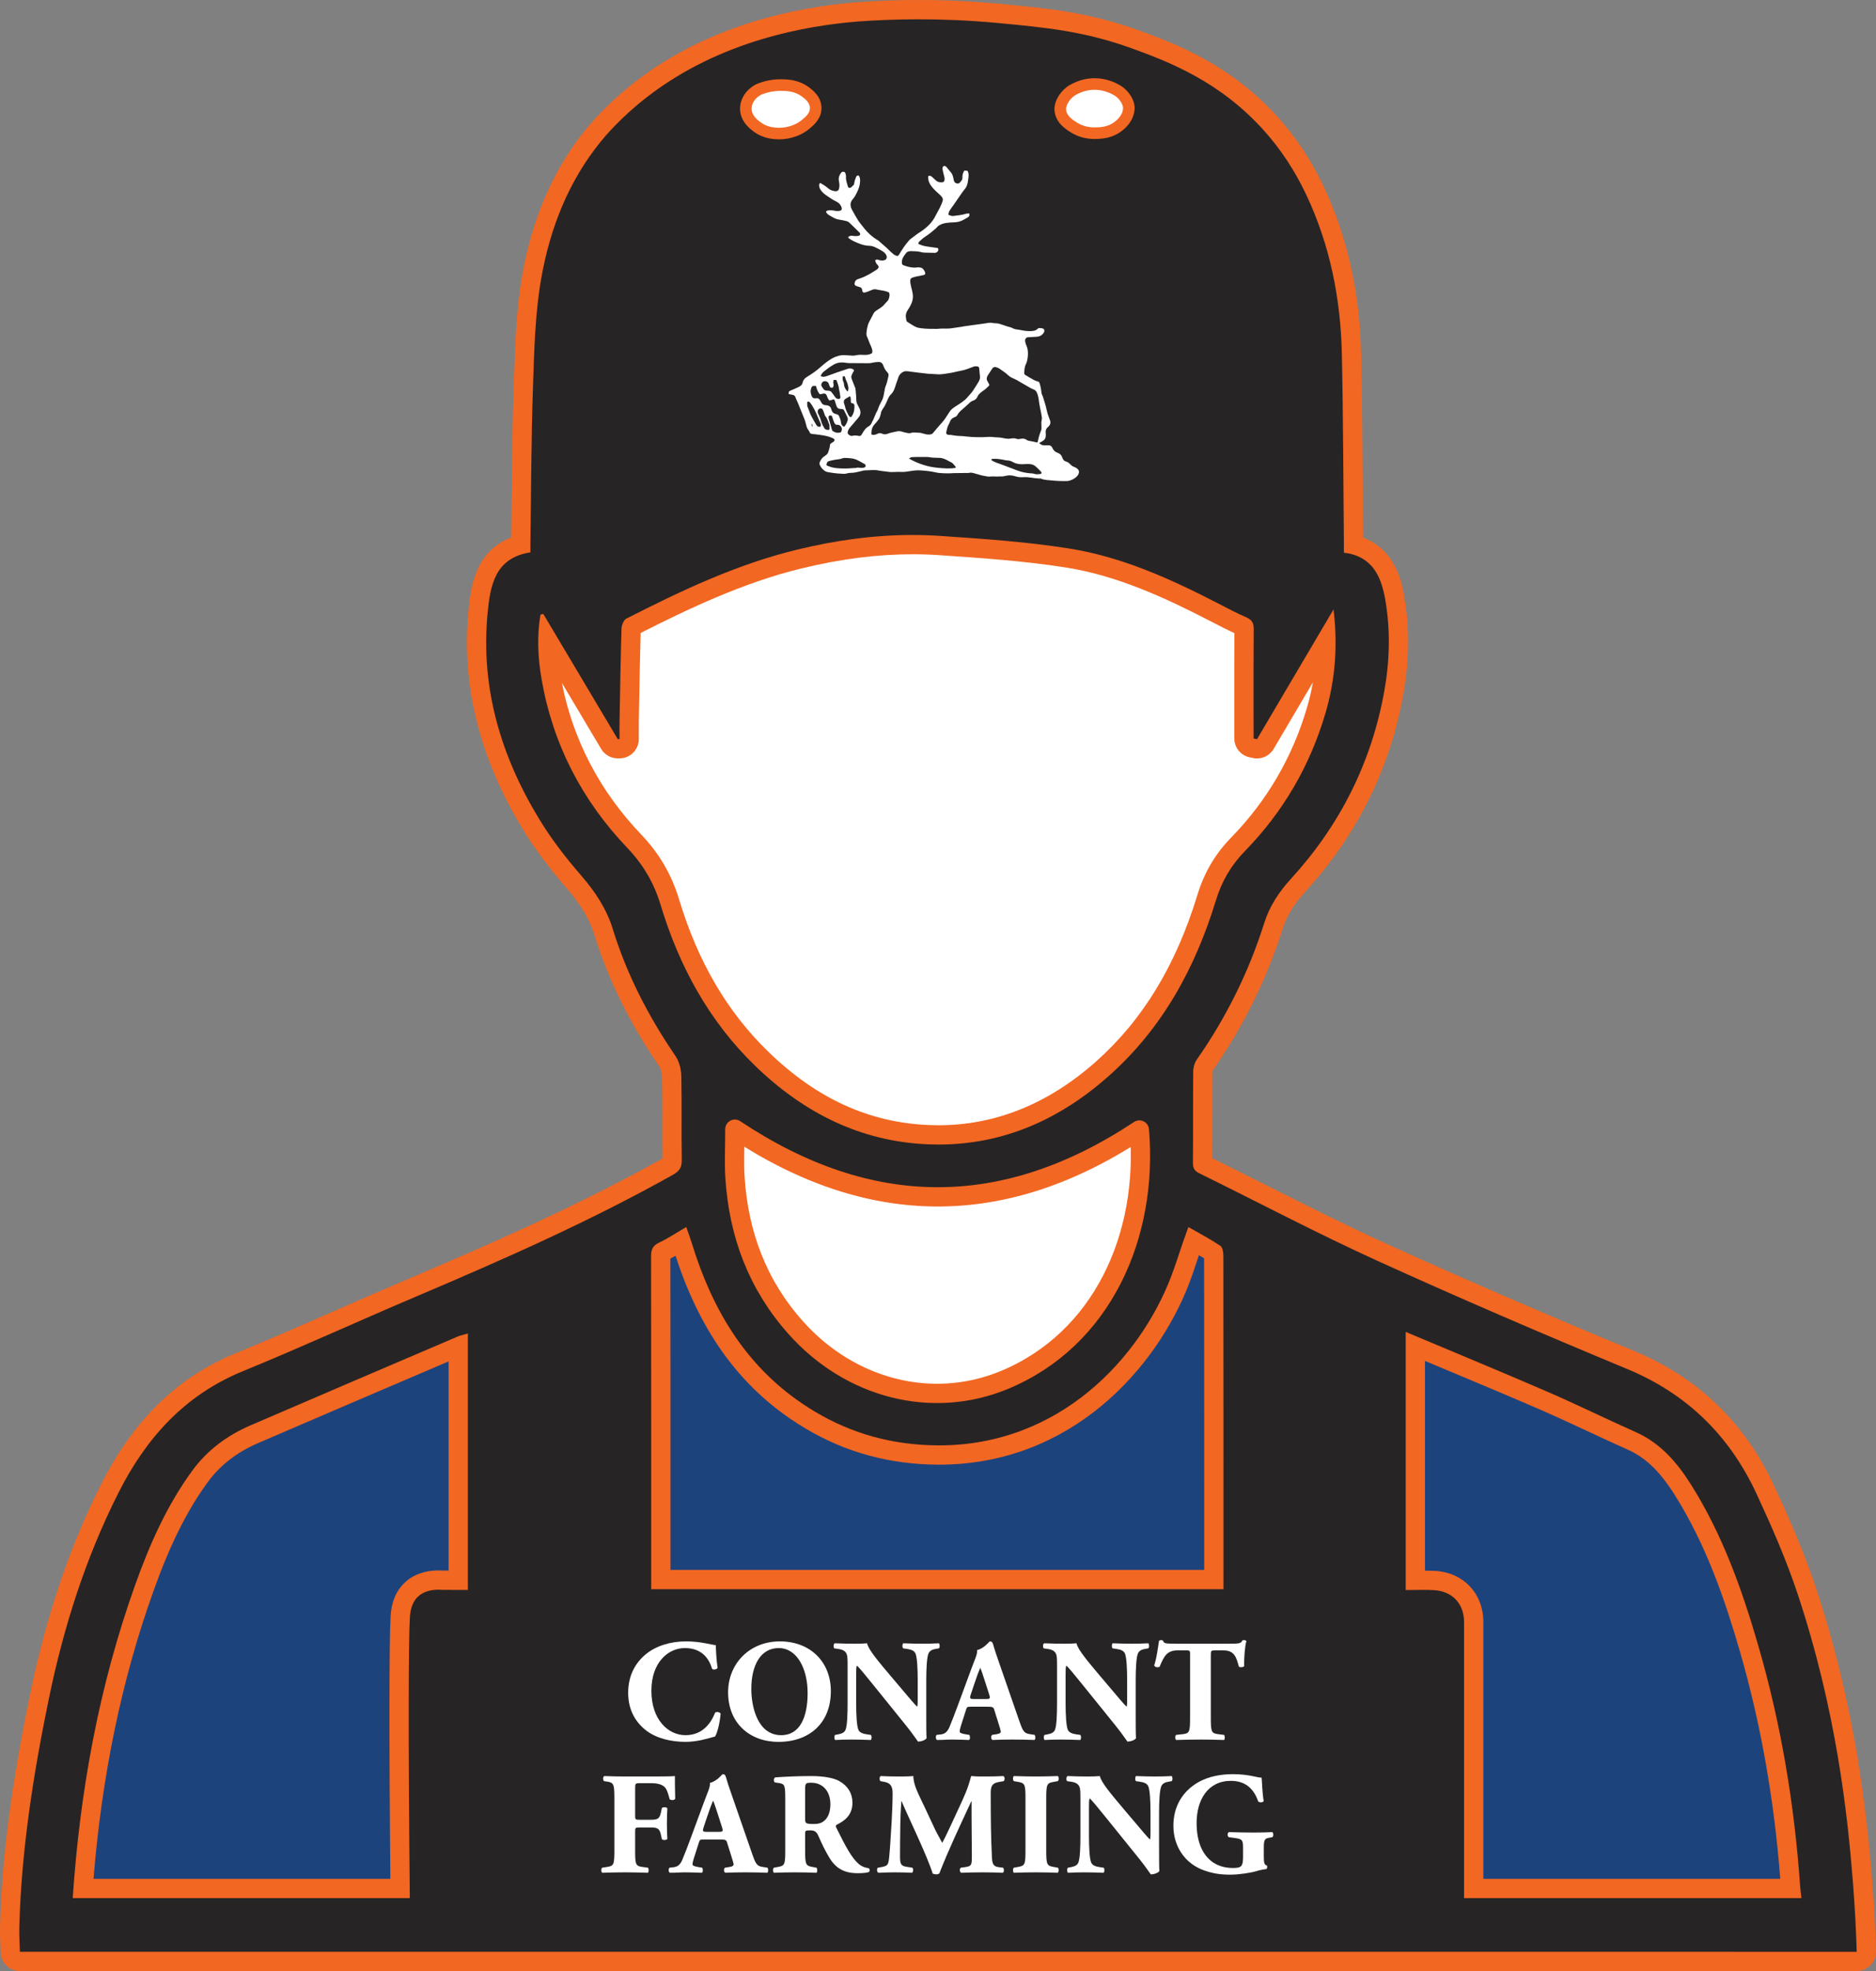
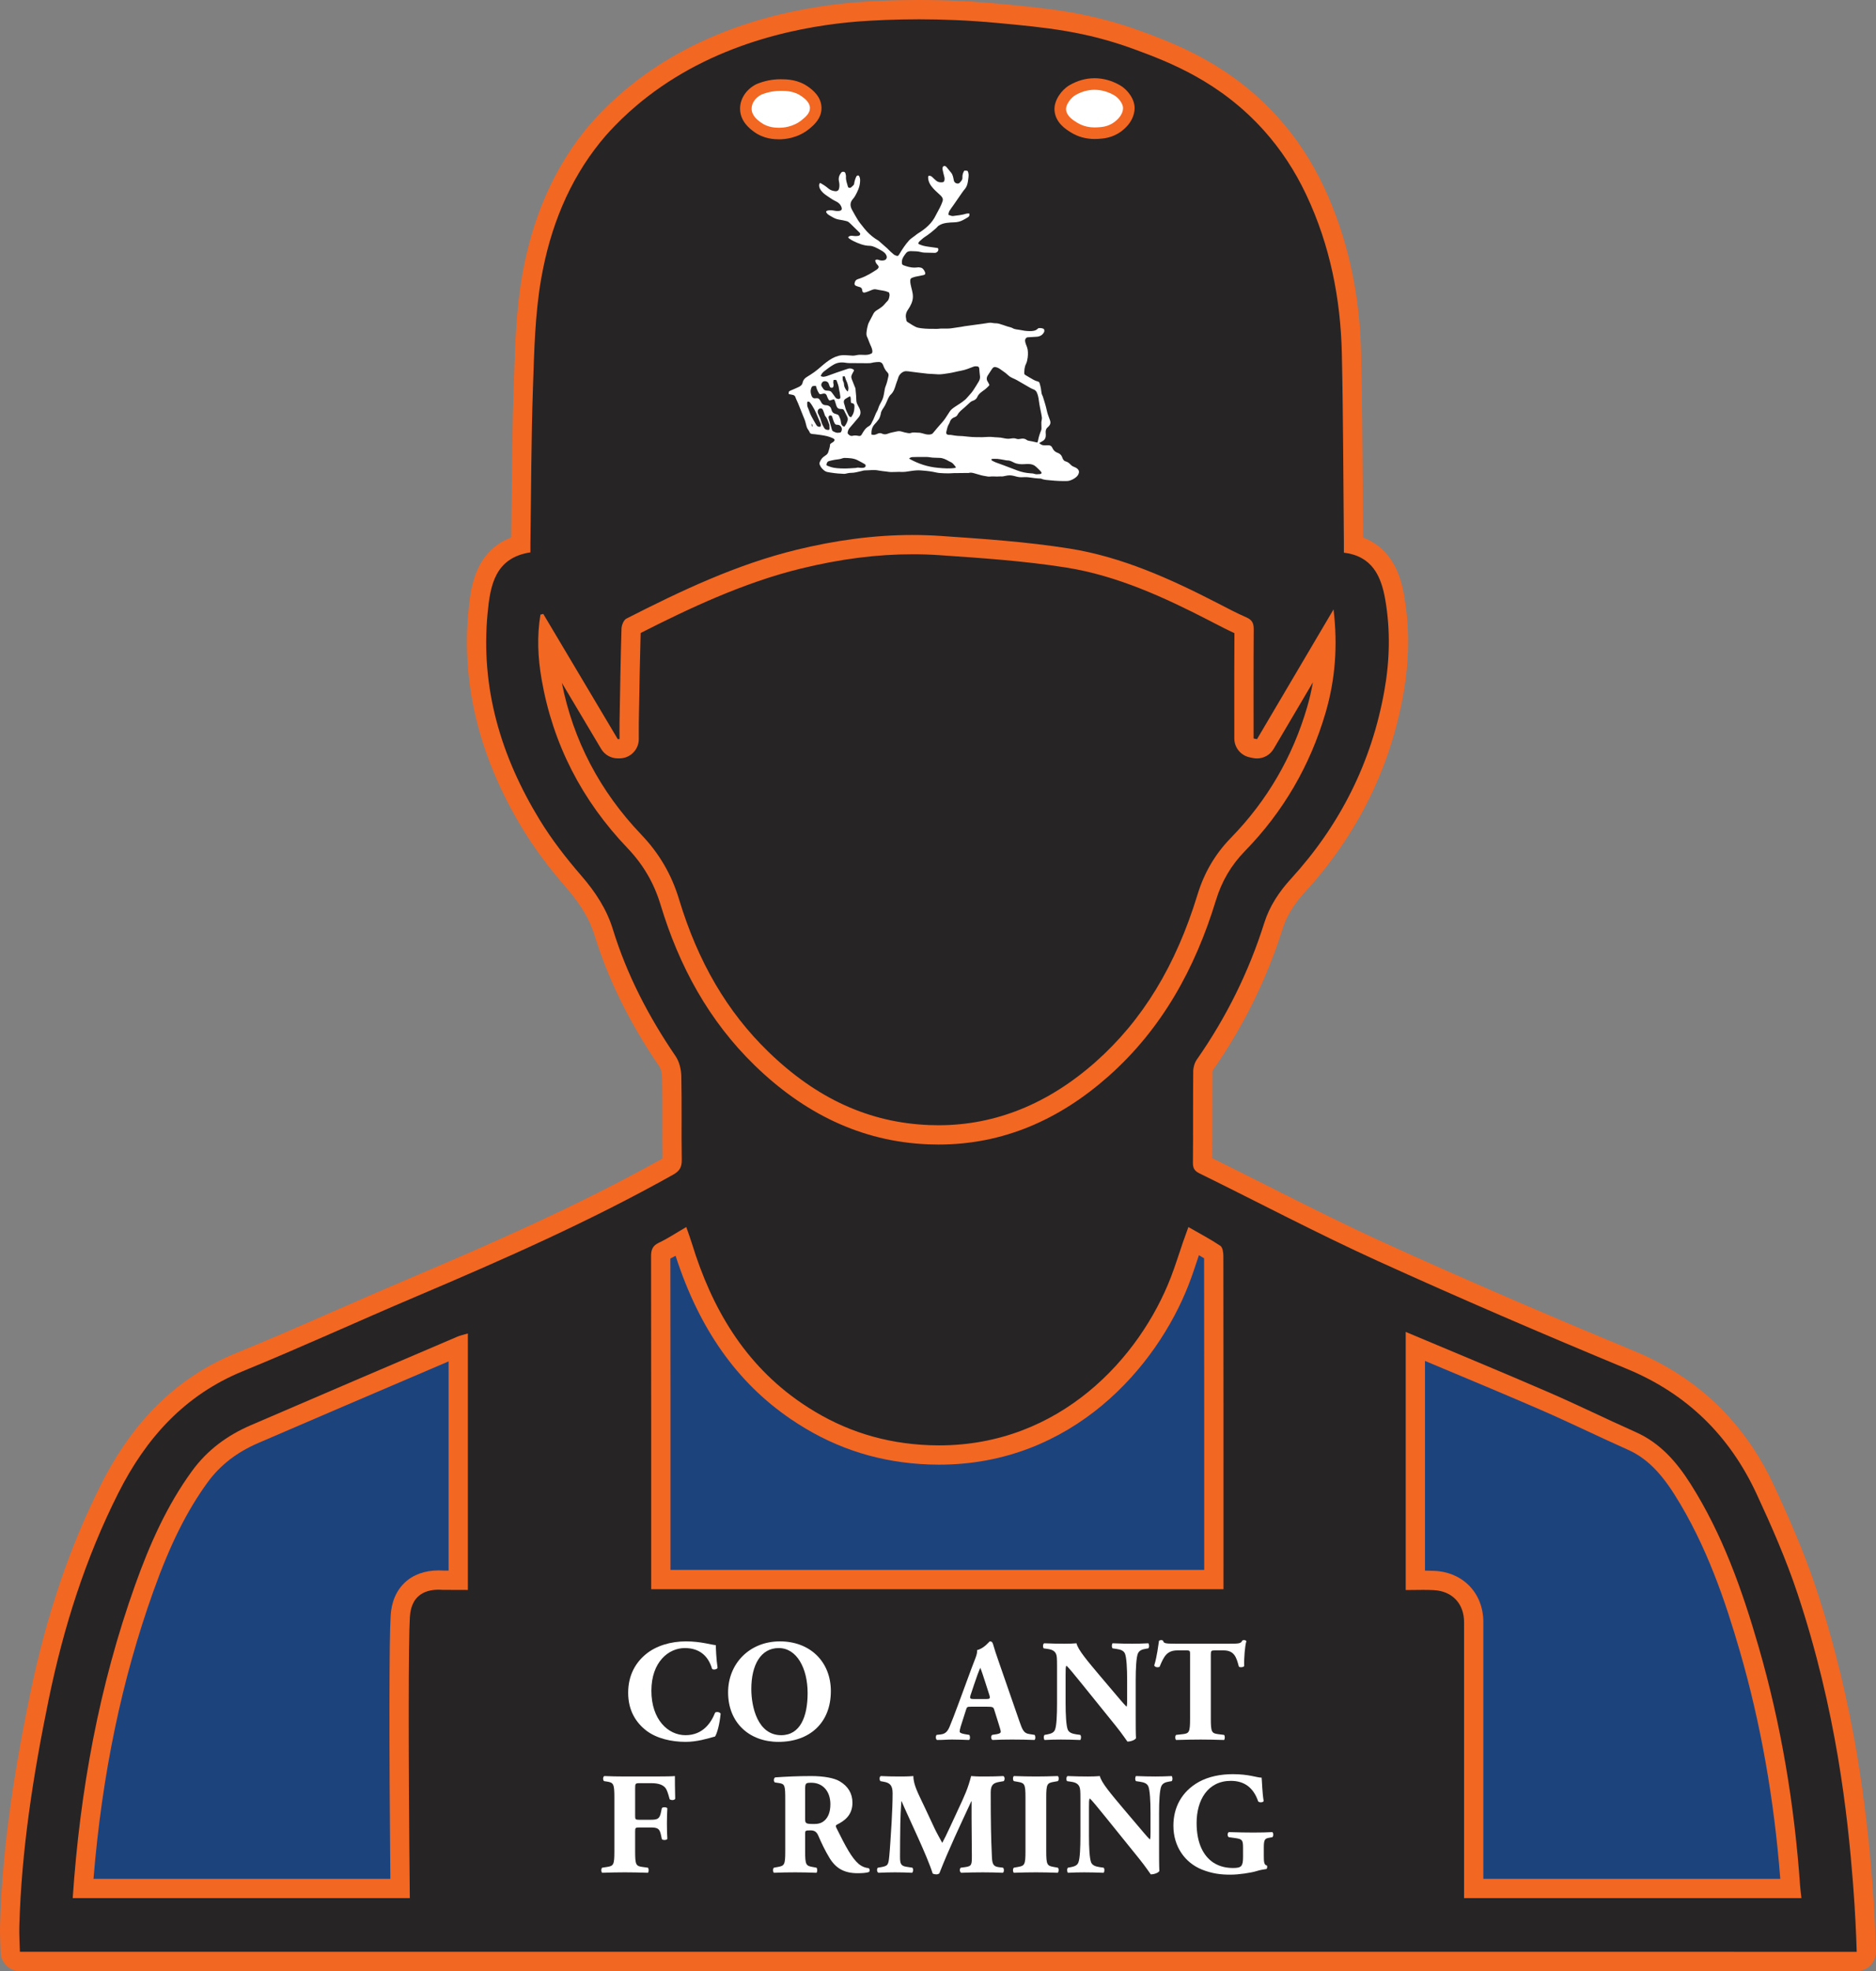
<svg xmlns="http://www.w3.org/2000/svg" viewBox="0 0 486.692 511.046">
  <rect x="0" y="0" width="486.692" height="511.046" fill="#808080" stroke="none" />
  <defs>
    <style>
      .cls-1 {
        fill: #f26722;
      }

      .cls-1, .cls-2, .cls-3, .cls-4 {
        stroke-width: 0px;
      }

      .cls-5 {
        stroke: #f26722;
        stroke-linecap: round;
        stroke-linejoin: round;
        stroke-width: 5px;
      }

      .cls-5, .cls-2 {
        fill: #fff;
      }

      .cls-3 {
        fill: #272425;
      }

      .cls-4 {
        fill: #1d437d;
      }
    </style>
  </defs>
  <g id="Layer_1" data-name="Layer 1">
    <g>
      <path class="cls-3" d="M5.161,508.546c-1.357,0-2.466-1.082-2.5-2.438-.017-.684-.043-1.368-.07-2.053-.059-1.521-.12-3.095-.076-4.682.486-17.547,2.85-35.812,7.664-59.226,4.186-20.36,10.168-38.082,18.288-54.178,8.144-16.143,19.151-26.872,33.651-32.799,8.887-3.633,17.845-7.561,26.507-11.358,5.966-2.615,12.134-5.319,18.238-7.91,20.517-8.706,44.27-19.039,66.512-31.504.962-.54,1.017-.698 1-1.688-.062-3.445-.055-6.936-.048-10.312.007-3.728.014-7.583-.071-11.356-.032-1.415-.446-2.907-1.056-3.801-7.671-11.242-13.102-22.232-16.603-33.6-1.34-4.349-3.789-8.479-7.706-12.998-4.539-5.237-8.146-10.076-11.029-14.794-11.131-18.22-15.662-36.249-13.852-55.118.543-5.664,1.43-14.898,11.092-17.543 0-.144.002-.286.004-.428.059-3.985.1-7.971.14-11.958.096-9.302.195-18.921.522-28.388l.085-2.535c.285-8.557.579-17.406,2.073-25.987,2.5-14.362,7.841-26.685,15.875-36.626,1.926-2.383,6.122-7.128,12.581-12.125,18.522-14.327,40.642-18.813,55.937-20.054,5.315-.391,10.703-.587,16.033-.587,6.848,0,13.781.323,20.607.961,12.878,1.204,23.05,2.154,36.066,6.921,8.482,3.107,22.68,8.307,34.819,21.88,4.495,5.025,8.299,10.808,11.308,17.185,5.935,12.583,9.118,26.777,9.462,42.186.254,11.38.335,22.944.413,34.127.034,4.869.068,9.738.116,14.607.002.283.004.565.004.851,7.735,1.971,9.817,8.742,10.701,13.854,1.347,7.784,1.266,16.014-.241,24.461-3.355,18.817-11.716,35.642-24.851,50.006-3.156,3.452-5.245,6.887-6.384,10.502-4.04,12.812-10.037,24.958-17.827,36.1-.275.394-.479,1.079-.484,1.628-.038,3.945-.039,7.89-.039,11.835-.001,3.961-.002,7.921-.04,11.882-.002.164.006.271.015.336.045.029.117.071.224.124,5.1,2.506,10.256,5.103,15.243,7.613,10.087,5.079,20.518,10.331,30.943,15.071,19.795,9,40.956,18.158,64.69,27.997,15.825,6.561,27.561,17.879,34.882,33.641,3.539,7.617,7.578,16.671,10.711,26.072,10.068,30.205,13.111,57.646,14.524,75.658.469,5.974.797,12.021.976,17.971.02.676-.234,1.331-.705,1.816s-1.118.759-1.794.759H5.161Z" />
      <path class="cls-1" d="M238.355,5c6.069,0,12.914.253,20.373.951,12.645,1.182,22.728,2.124,35.439,6.78,9.15,3.352,22.38,8.414,33.815,21.199,4.272,4.777,7.934,10.275,10.909,16.585,6.145,13.029,8.905,26.87,9.224,41.175.362,16.23.369,32.468.528,48.703.009.923.001,1.847.001,2.901,7.32.89,9.674,6.035,10.741,12.205,1.362,7.872,1.154,15.789-.239,23.597-3.315,18.587-11.506,34.838-24.235,48.758-3.09,3.379-5.554,7.095-6.924,11.438-4.009,12.717-9.857,24.499-17.491,35.419-.582.833-.926,2.013-.936,3.036-.076,7.905-.003,15.812-.079,23.718-.013,1.387.398,2.119,1.636,2.728,15.417,7.577,30.625,15.61,46.254,22.716,21.412,9.735,43.038,19.023,64.767,28.031,15.57,6.455,26.583,17.336,33.573,32.384,3.916,8.43,7.672,17.003,10.607,25.81,10.115,30.348,13.022,57.454,14.404,75.064.586,7.473.843,13.663.969,17.851H5.16c-.054-2.201-.207-4.405-.146-6.603.55-19.853,3.624-39.385,7.614-58.792,3.822-18.591,9.497-36.558,18.072-53.556,7.192-14.256,17.201-25.412,32.365-31.611,15.039-6.148,29.817-12.933,44.776-19.281,22.687-9.627,45.223-19.556,66.757-31.625,1.723-.965,2.312-1.963,2.277-3.913-.128-7.225.043-14.456-.119-21.68-.039-1.742-.526-3.74-1.49-5.154-6.975-10.222-12.624-21.061-16.279-32.926-1.62-5.258-4.577-9.713-8.205-13.9-3.931-4.535-7.661-9.345-10.785-14.46-10.026-16.411-15.36-34.149-13.497-53.576.69-7.188,1.897-14.332,11.106-15.761,0-.895-.01-1.654.001-2.413.196-13.433.197-26.872.661-40.296.326-9.414.514-18.941,2.123-28.18,2.323-13.346,7.196-25.385,15.357-35.484.985-1.219,5.161-6.299,12.166-11.718,19.009-14.703,41.499-18.477,54.609-19.54,4.373-.321,9.707-.579,15.833-.579M238.355,0c-5.391,0-10.841.199-16.199.593-15.671,1.271-38.295,5.869-57.302,20.572-6.66,5.151-11.001,10.062-12.996,12.53-8.305,10.277-13.82,22.984-16.394,37.769-1.524,8.753-1.821,17.691-2.108,26.335l-.085,2.53c-.329,9.501-.428,19.138-.524,28.457-.036,3.524-.072,7.049-.121,10.572-9.62,3.658-10.567,13.532-11.104,19.135-1.838,19.159,2.942,38.222,14.207,56.66,2.954,4.836,6.642,9.784,11.274,15.128,3.682,4.248,5.971,8.091,7.205,12.097,3.576,11.61,9.114,22.821,16.928,34.272.284.416.598,1.415.621,2.448.084,3.746.077,7.587.07,11.302-.006,3.263-.012,6.632.042,9.975-22.047,12.331-45.611,22.581-65.982,31.225-6.122,2.598-12.303,5.308-18.279,7.928-8.644,3.79-17.582,7.708-26.435,11.328-15.082,6.166-26.51,17.283-34.937,33.987-8.221,16.295-14.274,34.221-18.505,54.801C2.886,463.207.506,481.607.016,499.304c-.046,1.668.016,3.282.077,4.843.026.674.052,1.348.069,2.022.066,2.713,2.285,4.878,4.999,4.878h476.532c1.352,0,2.646-.548,3.588-1.518.942-.97,1.45-2.28,1.41-3.632-.179-5.987-.509-12.074-.982-18.092-1.424-18.145-4.491-45.791-14.645-76.253-3.172-9.518-7.248-18.653-10.816-26.335-7.594-16.348-19.771-28.089-36.193-34.896-23.711-9.83-44.846-18.977-64.612-27.963-10.38-4.719-20.789-9.96-30.855-15.028-4.611-2.322-9.367-4.716-14.094-7.048.028-3.57.028-7.17.029-10.662.001-3.879.001-7.891.039-11.824.003-.063.036-.195.066-.266,7.92-11.338,14.019-23.697,18.129-36.734,1.028-3.261,2.94-6.39,5.845-9.567,13.459-14.718,22.027-31.962,25.468-51.254,1.558-8.734,1.639-17.255.243-25.327-.55-3.181-2.078-12.01-10.678-15.264-.043-4.551-.075-9.102-.107-13.653-.078-11.188-.159-22.757-.413-34.151-.351-15.761-3.615-30.294-9.701-43.197-3.11-6.595-7.048-12.579-11.705-17.785-12.555-14.038-27.12-19.373-35.822-22.561-13.319-4.879-24.151-5.891-36.693-7.064-6.902-.645-13.913-.972-20.838-.972h0Z" />
    </g>
    <g>
-       <path class="cls-2" d="M243.486,294.247c-.824,0-1.655-.016-2.491-.049-15.958-.623-30.563-7.257-43.411-19.719-10.985-10.654-18.774-23.935-23.812-40.6-1.821-6.025-4.829-11.174-9.195-15.743-11.548-12.082-18.82-26.377-21.613-42.489-.587-3.382-.863-6.561-.832-9.593l15.979,26.848c.451.758,1.268,1.222,2.148,1.222.005,0,.483-.002.483-.002,1.375-.009,2.484-1.125,2.484-2.5l-.004-1.397c-.005-.985-.01-1.97.008-2.954l.073-4.19c.113-6.56.23-13.343.433-20.003.005-.142.093-.423.181-.6,12.714-6.474,27.572-13.667,43.337-17.507,10.396-2.533,20.055-3.764,29.528-3.764,2.364,0,4.741.08,7.064.238,10.959.745,22.263,1.514,33.174,3.243,13.559,2.148,26.137,7.956,37.71,13.911l1.229.635c2.074,1.075,4.219,2.186,6.433,3.146.211.091.306.159.337.183-.01.014.031.189.027.612-.052,7.069-.045,14.251-.039,21.197l.004,7.09c0,1.186.833,2.208,1.994,2.448l.882.183c.17.036.341.053.51.053.872,0,1.697-.457,2.152-1.229l15.728-26.653c.034,6.119-.789,11.997-2.481,17.796-3.875,13.278-10.713,25.005-20.326,34.857-3.838,3.934-6.496,8.442-8.125,13.784-5.751,18.852-14.642,33.41-27.178,44.506-12.776,11.308-27.039,17.042-42.393,17.042Z" />
      <path class="cls-1" d="M236.782,143.705c2.308 0,4.628.078,6.908.233,10.882.74,22.134,1.505,32.938,3.217,13.211,2.093,25.57,7.805,36.958,13.665l1.224.633c1.753.908,3.556,1.842,5.439,2.706-.045,6.759-.038,13.602-.032,20.229.002,2.357.004,4.715.004,7.072,0,2.369,1.662,4.412,3.981,4.895l.887.185c.34.071.681.105,1.019.105,1.744,0,3.394-.915,4.305-2.459l10.195-17.276c-.378,2.167-.878,4.314-1.501,6.449-3.759,12.88-10.392,24.256-19.715,33.812-4.124,4.227-6.978,9.068-8.727,14.8-5.613,18.398-14.263,32.582-26.444,43.364-12.305,10.891-26.01,16.413-40.735,16.413-.79,0-1.596-.016-2.394-.047-15.538-.606-29.201-6.825-41.768-19.015-10.673-10.352-18.248-23.282-23.159-39.529-1.937-6.41-5.137-11.888-9.781-16.747-10.761-11.258-17.692-24.493-20.619-39.363l.541.909,9.657,16.227c.902,1.515,2.535,2.443,4.297,2.443.009,0,.018,0,.027-0l.234-.001.233-.001c2.751-.015,4.973-2.249,4.973-5,0-.471-.002-.942-.005-1.413-.005-1.002-.009-1.949.008-2.894l.074-4.231c.108-6.222.219-12.645.403-18.966,12.329-6.253,26.608-13.058,41.64-16.72,10.201-2.485,19.666-3.693,28.937-3.693M166.235,163.152h.005-.005M236.782,138.705c-10.142-0-20.178,1.413-30.12,3.835-15.602,3.801-29.96,10.615-44.155,17.849-.702.358-1.243,1.706-1.27,2.611-.245,8.073-.363,16.149-.507,24.225-.026,1.465-.004,2.931-.004,4.397-.156.001-.311.002-.467.003-6.438-10.818-12.876-21.636-19.315-32.453-.247.063-.493.126-.74.19-.923,5.582-.666,11.17.295,16.715,2.925,16.875,10.489,31.465,22.269,43.789,4.108,4.297,6.899,9.079,8.61,14.739,4.789,15.844,12.487,30.055,24.464,41.671,12.56,12.182,27.376,19.733,45.055,20.422.868.034,1.732.051,2.589.051,16.82,0,31.4-6.474,44.049-17.669,13.945-12.343,22.541-28.042,27.912-45.649,1.498-4.909,3.932-9.086,7.523-12.767,9.954-10.202,16.938-22.203,20.936-35.903,2.513-8.61,3.179-17.379,2.055-26.76-6.782,11.493-13.318,22.569-19.854,33.646-.295-.061-.591-.123-.886-.184,0-9.423-.035-18.846.035-28.268.012-1.554-.377-2.46-1.87-3.108-2.559-1.111-5.029-2.433-7.513-3.711-12.245-6.301-24.807-11.994-38.463-14.157-11.03-1.748-22.237-2.509-33.395-3.268-2.417-.164-4.829-.244-7.233-.244h0Z" />
    </g>
    <g>
      <path class="cls-4" d="M21.55,489.637c2.125-28.461,7.328-53.97,15.881-77.899,4.407-12.33,8.84-21.223,14.375-28.835,3.521-4.841,8.172-8.463,14.219-11.073,14.785-6.379,29.842-12.812,44.404-19.034l8.452-3.612v60.538l-3.856-.013c-.379-.027-.787-.045-1.212-.045-2.959,0-5.341.831-7.081,2.469-2.584,2.435-2.815,5.858-2.891,6.983-.387,5.761-.405,34.574-.049,70.521H21.55Z" />
      <path class="cls-1" d="M116.381,352.971v54.242l-1.265-.004c-.442-.03-.878-.045-1.302-.045-3.567,0-6.609,1.089-8.797,3.15-3.299,3.108-3.579,7.268-3.671,8.636-.387,5.767-.415,32.867-.079,68.187H24.254c2.23-27.156,7.325-51.597,15.532-74.558,4.324-12.096,8.654-20.795,14.043-28.206,3.249-4.468,7.563-7.82,13.188-10.247,14.779-6.376,29.832-12.808,44.389-19.028l4.976-2.126M121.381,345.731c-1.263.377-2.002.521-2.679.81-17.895,7.649-35.798,15.283-53.667,22.993-6.091,2.628-11.274,6.429-15.251,11.898-6.555,9.015-10.991,19.066-14.707,29.463-9.374,26.226-14.329,53.355-16.212,81.241h87.452c-.4-38.861-.356-67.286.018-72.852.083-1.24.339-3.663,2.11-5.331,1.53-1.441,3.628-1.789,5.369-1.789.393,0,.767.018,1.112.044,2.151.007,4.303.014,6.454.021v-66.499h0Z" />
    </g>
    <g>
      <path class="cls-4" d="M382.322,489.634v-69.071c0-6.123-4.104-10.455-10.214-10.779-.896-.048-1.841-.07-2.974-.07-.658,0-1.31.008-1.948.017v-60.637c2.676,1.123,5.321,2.229,7.94,3.326,8.765,3.667,17.043,7.131,25.376,10.739,4.242,1.837,8.52,3.831,12.656,5.759,3.326,1.551,6.766,3.154,10.186,4.675,5.021,2.234,9.07,6.083,13.126,12.479,8.617,13.586,13.591,28.563,17.321,41.422,5.593,19.287,9.198,40.004,10.714,61.575.013.188.028.377.046.566h-82.229Z" />
      <path class="cls-1" d="M369.686,352.852c1.498.627,2.986,1.25,4.467,1.87,8.76,3.665,17.034,7.128,25.356,10.731,4.214,1.824,8.478,3.812,12.602,5.734,3.333,1.554,6.78,3.16,10.216,4.689,4.544,2.022,8.255,5.579,12.032,11.534,8.449,13.321,13.35,28.089,17.031,40.779,5.362,18.488,8.88,38.308,10.466,58.946h-77.034v-66.571c0-7.422-5.173-12.881-12.581-13.276-.791-.042-1.614-.065-2.555-.072v-54.363M364.686,345.33v66.925c1.389,0,2.895-.043,4.442-.043.94,0,1.894.016,2.847.067,4.81.256,7.847,3.533,7.847,8.283v71.571h87.525c-.133-1.215-.277-2.226-.349-3.241-1.481-21.069-4.921-41.802-10.807-62.097-4.26-14.689-9.354-29.048-17.611-42.065-3.599-5.673-7.879-10.601-14.222-13.424-7.655-3.406-15.177-7.116-22.865-10.444-11.954-5.176-23.999-10.141-36.809-15.533h0Z" />
    </g>
    <g>
      <path class="cls-4" d="M171.44,409.534l.001-15.396c.002-22.786.004-45.573-.035-68.36-.002-1.031.043-1.052.594-1.312,1.617-.765,3.121-1.66,4.693-2.611.153.446.298.883.433,1.322,5.912,19.255,15.525,33.21,29.391,42.664,9.863,6.725,20.399,10.399,32.209,11.234,1.634.116,3.278.174,4.884.174h.006c33.226-.003,54.421-24.349,62.475-45.196.792-2.049,1.486-4.142,2.158-6.166.336-1.015.673-2.029,1.022-3.04.123-.355.248-.709.379-1.074,1.812,1.017,3.534,1.988,5.149,3.042.041.208.078.518.079.864.034,23.313.033,46.626.033,69.939l-0,13.916h-143.472Z" />
      <path class="cls-1" d="M173.919,325.431h.005-.005M311.035,325.436c.457.267.906.535,1.345.805.033,23.067.032,46.509.032,69.185l-0,11.116v.492h-138.471l.001-12.977c.002-22.201.004-45.154-.034-67.742.461-.234.912-.476,1.358-.724,6.125,18.954,15.9,32.808,29.844,42.315,10.239,6.981,21.178,10.795,33.441,11.662,1.693.12,3.398.18,5.067.18,34.49,0,56.466-25.208,64.806-46.795.813-2.105,1.518-4.227,2.199-6.279.137-.413.274-.826.412-1.239M178.039,318.138c-2.589,1.505-4.767,2.961-7.108,4.069-1.672.791-2.027,1.866-2.025,3.577.048,27.891.034,55.782.034,83.673v2.578h148.472c0-1.945-0-3.718-0-5.492,0-26.956.008-53.911-.032-80.867-.001-.915-.183-2.268-.781-2.669-2.568-1.721-5.324-3.161-8.294-4.867-.556,1.548-.988,2.715-1.394,3.891-1.051,3.04-1.992,6.123-3.15,9.121-8.089,20.937-28.765,43.597-60.142,43.597-1.547,0-3.116-.055-4.715-.168-11.551-.816-21.67-4.46-30.977-10.806-14.764-10.066-23.264-24.572-28.41-41.332-.413-1.345-.911-2.664-1.477-4.305h0Z" />
    </g>
-     <path class="cls-5" d="M190.642,292.767c0,4.62-.219,8.621.039,12.591.952,14.674,5.875,27.801,15.748,38.861,14.173,15.877,35.433,21.296,54.077,13.595,25.536-10.547,37.411-37.538,35.079-64.832-34.92,23.141-69.853,23.146-104.942-.215Z" />
    <g>
      <path class="cls-2" d="M283.998,34.539c-2.007,0-3.827-.503-5.41-1.494-1.177-.737-3.367-2.11-3.523-4.583-.119-1.873,1.527-4.134,3.139-5.072,1.832-1.065,3.769-1.605,5.758-1.605,2.024,0,4.012.559,5.908,1.66,1.468.853,3.026,2.865,2.983,4.628-.029,1.202-.539,3-2.803,4.737-1.994,1.528-4.122,1.644-5.265,1.706-.201.011-.468.024-.787.024h0Z" />
      <path class="cls-1" d="M283.962,23.284c1.744,0,3.491.49,5.155,1.457,1.077.626,2.264,2.188,2.237,3.294-.044,1.835-1.604,3.114-2.216,3.583-1.625,1.245-3.386,1.341-4.433,1.398-.18.01-.42.022-.707.022-1.092,0-2.864-.17-4.612-1.266-1.03-.645-2.715-1.706-2.822-3.407-.076-1.203,1.215-2.993,2.396-3.681,1.615-.939,3.308-1.402,5.003-1.402M283.962,20.284c-2.257,0-4.447.609-6.511,1.809-2.035,1.183-4.043,3.924-3.882,6.463.205,3.242,2.919,4.943,4.224,5.76,1.826,1.143,3.913,1.723,6.205,1.723.353,0,.648-.014.87-.026,1.212-.066,3.734-.203,6.095-2.013,2.735-2.096,3.353-4.361,3.391-5.892.059-2.43-1.877-4.885-3.729-5.961-2.128-1.236-4.37-1.863-6.662-1.863h0Z" />
    </g>
    <g>
      <path class="cls-2" d="M202.14,34.62c-.95-.006-3.477-.022-5.756-1.744-.936-.707-2.881-2.176-2.888-4.699-.005-2.006,1.268-3.912,3.323-4.973.04-.021.081-.04.123-.056,1.791-.729,3.651-1.099,5.528-1.099.003,0,.097 0.0.101 0,1.401.01,4.008.029,6.35,1.75.801.588,2.674,1.965,2.704,4.172.027,2.064-1.528,3.363-2.557,4.222-2.623,2.19-5.67,2.426-6.858,2.426h-.069Z" />
      <path class="cls-1" d="M202.467,23.551c.031,0,.062 0.0.092 0,1.34.01,3.522.026,5.473,1.459.702.516,2.072,1.522,2.092,2.983.018,1.35-1.13,2.309-2.018,3.05-2.369,1.979-5.148,2.078-5.899,2.078-.021,0-.04-0-.058-0-.985-.006-3.017-.048-4.862-1.441-.802-.605-2.287-1.727-2.292-3.505-.004-1.458.99-2.85,2.511-3.636,2.067-.841,3.847-.987,4.96-.987M202.467,20.551c-2.07,0-4.12.407-6.091,1.209-.084.034-.166.072-.246.113-2.557,1.32-4.141,3.738-4.135,6.309.008,3.267,2.533,5.174,3.483,5.892,2.677,2.021,5.564,2.04,6.651,2.047l.077 0c1.353,0,4.822-.27,7.822-2.776,1.094-.914,3.131-2.615,3.094-5.393-.039-2.954-2.419-4.702-3.316-5.361-2.734-2.008-5.657-2.029-7.227-2.041l-.114-0h0Z" />
    </g>
  </g>
  <g id="Stag">
    <g id="Stag-2" data-name="Stag">
      <path class="cls-2" d="M204.617,102.176c-.059-.594.004-.706.509-.927.687-.301,1.392-.568,2.06-.903.487-.244.918-.528,1.04-1.155.12-.62.533-1.133,1.145-1.489.64-.372,1.252-.792,1.859-1.214.629-.437,1.2-.94,1.779-1.438.908-.78,1.835-1.555,2.904-2.143.999-.55,2.088-.867,3.259-.828.7.024,1.397.109,2.097.132.297.01.604-.052.898-.118.626-.141,1.25-.122,1.887-.084.688.04,1.382-.004,2.013-.347.175-.095.228-.2.244-.385.057-.678-.239-1.258-.511-1.853-.183-.4-.326-.816-.49-1.224-.105-.262-.189-.535-.326-.782-.24-.435-.224-.903-.175-1.353.07-.636.187-1.276.375-1.891.146-.478.425-.924.655-1.38.231-.457.488-.903.71-1.364.182-.38.445-.684.816-.925.54-.35,1.106-.68,1.588-1.091.461-.394.804-.9,1.241-1.321.432-.417.484-.943.576-1.451.043-.241-.044-.508-.112-.754-.02-.072-.17-.122-.268-.167-.791-.359-1.674-.4-2.519-.573-.256-.052-.511-.122-.771-.147-.395-.039-.749.091-1.104.251-.457.207-.934.383-1.416.538-.566.182-.848.017-.893-.528-.042-.502-.306-.79-.847-.891-.172-.032-.334-.109-.502-.161-.692-.211-.769-.558-.512-1.188.224-.551.715-.643,1.182-.801.864-.292,1.678-.672,2.462-1.102.626-.344,1.22-.737,1.822-1.116.171-.107.336-.233.468-.377.269-.292.234-.585-.031-.863-.361-.379-.676-.782-.655-1.304.303-.237.601-.175.902-.062.454.17.923.193,1.397.089.579-.128.802-.67.614-1.179-.253-.684-.819-1.073-1.454-1.422-.521-.287-1.036-.592-1.589-.825-.397-.167-.848-.318-1.28-.324-1.579-.021-2.929-.597-4.263-1.234-.397-.19-.768-.431-1.123-.679-.341-.238-.258-.442.135-.601.522-.212,1.019.006,1.527-.013.269-.01.549-.002.802-.069.432-.115.55-.539.257-.828-.639-.631-1.281-1.259-1.928-1.885-.295-.286-.58-.583-.903-.842-.16-.128-.385-.217-.599-.268-.615-.144-1.233-.288-1.861-.373-.772-.105-1.401-.439-2.021-.81-.287-.172-.597-.323-.855-.523-.198-.153-.365-.354-.485-.561-.102-.176.066-.371.288-.435.517-.151,1.03-.131,1.554-.038.404.072.823.155,1.23.135.995-.049,1.149-.448.788-1.242-.259-.569-.751-1.002-1.423-1.312-.703-.324-1.332-.775-1.967-1.201-.488-.328-.99-.663-1.384-1.068-.568-.582-1.017-1.244-.911-2.067.015-.118.125-.229.231-.412.431.257.821.469,1.182.714.346.235.676.491.987.76.497.43,1.116.615,1.793.695.426.05.81-.183.922-.549.209-.681.159-1.355.01-2.04-.169-.778.036-1.519.552-2.187.134-.174.318-.294.612-.269.313.026.458.192.517.399.085.298.166.613.142.916-.072.902.299,1.726.515,2.577.07.276.521.378.791.171.26-.2.487-.435.706-.669.072-.077.09-.2.107-.304.099-.625.267-1.232.55-1.82.092-.192.239-.303.434-.318.235-.017.305.153.388.333.227.492.19.981.147,1.499-.102,1.24-.639,2.354-1.247,3.453-.167.302-.387.589-.621.858-.78.897-.708,1.832-.197,2.771.5.918,1.015,1.832,1.568,2.725.311.502.711.962,1.084,1.433.373.471.737.949,1.148,1.393.879.95,1.89,1.776,3.058,2.446.013.007.025.016.036.025.747.653,1.497,1.303,2.231,1.966.306.276.575.584.876.864.289.269.596.524.901.78.064.054.151.087.232.123.721.317.82.286,1.189-.34.716-1.213,1.497-2.398,2.462-3.469.424-.47,1.015-.823,1.534-1.226.263-.204.512-.427.799-.602.967-.586,1.861-1.244,2.653-2.008.845-.814,1.503-1.729,1.989-2.747.304-.638.694-1.244,1.002-1.881.289-.599.578-1.207.759-1.834.142-.492-.128-.953-.515-1.329-.614-.598-1.286-1.155-1.865-1.777-.804-.863-1.397-1.823-1.404-2.974-.002-.369.142-.472.556-.368.171.043.34.146.467.258.391.344.73.736,1.147,1.053.45.341,1.009.421,1.612.333.283-.042.362-.197.417-.38.11-.367.09-.727-.021-1.104-.186-.63-.306-1.275-.451-1.914-.012-.053-.008-.11-.001-.164.031-.241.063-.516.348-.616.277-.097.532.061.697.253.399.464.767.946,1.162,1.412.522.616.588,1.344.739,2.055.125.591.683.857,1.117.792.089-.013.204-.024.255-.074.432-.427.898-.832.857-1.476-.04-.626.14-1.219.463-1.756.071-.019.102-.036.13-.034.262.027.687-.011.753.102.175.298.246.66.26 1.0.017.401-.065.805-.112,1.207-.085.737-.209,1.47-.619,2.133-.167.27-.403.509-.599.766-.161.211-.312.427-.463.644-.726,1.042-1.444,2.087-2.164,3.13-.345.499-.736.976-1.034,1.495-.167.289-.189.641-.279.979.259.089.477.151.681.236.428.18.854.01,1.27-.017.634-.042,1.262-.174,1.888-.288.296-.054.575-.18.871-.234.237-.043.488-.027.733-.037.112.426.019.736-.3.943-.439.285-.904.542-1.374.787-.671.348-1.395.536-2.186.558-.692.019-1.389.057-2.071.154-.754.107-1.474.34-2.079.764-.211.148-.344.377-.537.548-.945.836-1.915,1.642-3.002,2.338-.506.324-.926.754-1.377,1.143-.085.073-.145.173-.198.269-.169.303-.151.349.182.5.723.327,1.497.496,2.295.602.776.102,1.55.213,2.324.328.086.013.165.065.244.098.132.426.036.783-.39,1.033-.118.069-.265.146-.398.144-.917-.01-1.835-.024-2.751-.062-.342-.014-.692-.07-1.019-.161-.767-.215-1.558-.192-2.344-.219-.169-.006-.342-.013-.507.014-.373.06-.679.177-.918.497-.447.597-.92,1.172-1.046,1.899-.044.252-.057.516-.023.767.028.21.151.384.414.481.906.336,1.828.603,2.817.613.359.004.718-.067,1.079-.082.145-.006.292.051.439.063.555.046.81.417,1.044.791.12.192.201.412.254.629.073.301-.157.467-.431.528-.719.16-1.448.282-2.167.439-.259.056-.501.172-.756.244-.335.095-.495.35-.522.605-.039.357.01.729.075,1.087.196,1.082.619,2.124.604,3.244-.009.635-.156,1.231-.409,1.807-.234.531-.505,1.038-.858,1.53-.505.704-.716,1.531-.48,2.397.028.104-.007.225.031.323.062.159.116.365.249.45.717.459,1.43.934,2.195,1.312.428.212.954.286,1.446.352,1.37.185,2.753.156,4.133.159.32.001.639-.069.96-.077.551-.013,1.103.007,1.654-.001.335-.005.672-.02,1.002-.065.882-.121,1.762-.257,2.642-.39.284-.043.563-.112.847-.153.702-.103,1.406-.192,2.108-.29,1.079-.15,2.159-.297,3.239-.447.644-.09,1.268-.269,1.947-.103.476.117,1.01.033,1.485.153.794.201,1.56.498,2.338.751.449.146.953.207,1.342.437.617.365,1.308.323,1.962.469.785.175,1.578.287,2.39.297.838.011,1.631-.047,2.228-.678.01-.01.02-.02.032-.028.288-.198,1.407-.057,1.539.242.094.213.107.528.002.727-.386.733-1.038,1.149-1.941,1.197-.767.041-1.534.08-2.299.14-.441.035-.737.543-.677.998.076.577.332,1.094.523,1.634.133.376.185.786.204,1.183.023.476.01.96-.056,1.432-.082.579-.185,1.16-.456,1.699-.392.778-.423,1.618-.427,2.457-0.0.112.101.268.204.33.767.463,1.535.924,2.32,1.355.31.17.665.278,1.011.375.237.067.368.21.426.405.13.436.253.875.339,1.32.088.459.101.932.199,1.389.06.28.244.534.328.811.346,1.142.736,2.278.981,3.44.176.836.438,1.625.759,2.413.354.869.317,1.392-.518,2.116-.464.402-.533.872-.495,1.425.043.614.103,1.223-.356,1.773-.264.316-.621.421-.929.63-.123.083-.257.149-.391.226.627.667,1.245.642,2.017.591.725-.048,1.122.078,1.403.7.283.628.716,1.032,1.393,1.269.522.183.943.558,1.144,1.133.145.413.313.849.79,1.032.125.048.251.092.377.137.451.16.773.491,1.095.816.19.193.378.342.65.439.381.136.776.325,1.066.596.477.444.47.923.169,1.501-.459.881-2.021,1.617-2.785,1.639-1.446.04-2.885-.014-4.315-.169-.834-.09-1.701-.078-2.494-.439-.036-.017-.079-.026-.119-.027-1.033-.034-2.052-.167-3.075-.317-.654-.096-1.331-.044-1.997-.028-.664.016-1.282-.179-1.909-.346-.722-.193-1.443-.187-2.164-.005-.405.102-.806.18-1.233.138-.306-.03-.621.047-.931.036-.654-.023-1.305-.064-1.962.013-.3.035-.618-.047-.924-.097-.421-.07-.844-.139-1.257-.245-.58-.149-1.151-.333-1.728-.496-.508-.144-1.018-.268-1.55-.098-.086.028-.19-.005-.286-.004-1.188.007-2.376.014-3.563.037-.46.009-.919.07-1.378.063-.79-.012-1.582-.024-2.368-.097-.572-.053-1.133-.219-1.702-.314-.568-.094-1.139-.187-1.712-.236-.825-.071-1.658-.173-2.481-.128-.982.053-1.954.259-2.932.376-.386.046-.781.025-1.173.03-.122.001-.244-.026-.365-.023-.727.016-1.454.057-2.18.052-.386-.002-.771-.08-1.156-.129-.707-.09-1.422-.14-2.119-.281-1.162-.235-2.32-.016-3.479-.018-.34-0-.681.135-1.021.206-.844.175-1.672.44-2.548.432-.504-.004-.986.115-1.475.227-.319.073-.672.006-1.01-.007-.298-.011-.596-.019-.892-.051-.669-.073-1.343-.128-2.004-.249-.505-.093-1.038-.118-1.484-.441-.586-.423-1.051-.951-1.291-1.622-.166-.464.13-.874.352-1.279.313-.571.858-.869,1.358-1.237.242-.179.459-.487.533-.774.154-.603.421-1.18.437-1.822.008-.309.34-.428.57-.591.13-.092.289-.155.392-.269.334-.37.265-.622-.199-.849-1.021-.499-2.127-.706-3.246-.861-.463-.064-.925-.128-1.389-.184-.27-.033-.547-.031-.813-.082-.267-.051-.514-.131-.611-.451-.069-.226-.221-.435-.369-.628-.369-.479-.473-1.049-.618-1.608-.08-.309-.151-.623-.267-.92-.57-1.458-1.155-2.912-1.749-4.363-.142-.347-.313-.682-.468-1.023-.055-.122-.119-.244-.15-.373-.119-.486-.361-.705-.871-.789-.313-.051-.623-.119-.918-.176ZM226.068,112.644c.611.245,1.114.045,1.591-.186.382-.186.774-.219,1.119-.051.547.266,1.009.26,1.59.023.698-.285,1.479-.375,2.222-.559.468-.116.914-.115,1.383.04.514.17,1.052.279,1.586.377.24.044.523.054.744-.029.325-.121.646-.143.976-.134.304.008.608.072.91.062.438-.014.847.074,1.26.202.699.216,1.407.404,2.146.188.136-.04.289-.11.377-.212.816-.953,1.596-1.938,2.451-2.861.576-.621,1.002-1.325,1.458-2.02.319-.487.609-1.025,1.043-1.401.614-.533,1.356-.929,2.034-1.398.497-.344,1.009-.679,1.455-1.079.426-.381.762-.853,1.16-1.265.679-.704,1.177-1.523,1.68-2.341.206-.335.416-.668.616-1.006.254-.429.424-.884.376-1.386-.065-.681-.168-1.36-.2-2.042-.016-.34-.206-.528-.483-.572-.312-.049-.678-.049-.964.059-1.084.41-2.143.868-3.305,1.067-1.095.188-2.157.513-3.264.662-.861.116-1.711.295-2.585.274-.414-.01-.827-.054-1.241-.078-.5-.029-1.001-.048-1.502-.082-.269-.018-.536-.063-.805-.094-.605-.071-1.21-.138-1.814-.211-.563-.069-1.124-.148-1.688-.216-.451-.055-.904-.15-1.355-.142-.92.015-1.701.84-1.949,1.529-.09.251-.161.508-.25.76-.133.378-.291.75-.407,1.133-.288.959-.559,1.911-1.349,2.651-.3.281-.518.669-.69,1.042-.36.783-.635,1.601-1.14,2.32-.23.328-.45.671-.609,1.033-.122.278-.116.604-.212.896-.125.379-.235.781-.456,1.107-.328.484-.736.919-1.129,1.358-.677.754-.802,1.65-.781,2.585ZM269.125,114.741c.081-.229.146-.352.168-.481.157-.937.465-1.827.819-2.708.098-.245.071-.544.073-.818.003-.404-.045-.809-.025-1.211.022-.431.186-.87.134-1.288-.109-.87-.326-1.726-.489-2.59-.104-.554-.209-1.108-.276-1.667-.093-.772-.226-1.528-.562-2.248-.171-.368-.43-.604-.814-.757-.338-.134-.671-.289-.985-.469-1.12-.642-2.24-1.287-3.355-1.941-.709-.416-1.556-.615-2.161-1.187-.497-.47-1.036-.881-1.609-1.265-.41-.275-.775-.598-1.256-.788-.746-.296-1.07-.223-1.488.426-.323.501-.643,1.004-.979,1.497-.415.61-.456,1.206-.006,1.822.126.173.17.4.297.573.112.153.041.276-.039.357-.34.342-.673.699-1.06.987-.759.563-1.597,1.046-1.974,1.95-.222.533-.673.82-1.193.99-.284.093-.496.234-.699.422-.461.426-.916.857-1.387,1.272-.675.595-1.43,1.117-1.852,1.934-.158.305-.41.483-.736.603-.413.152-.752.361-1.019.759-.213.316-.254.672-.443.969-.409.643-.538,1.368-.707,2.084-.104.443.104.732.573.782.18.019.364-.001.545.01.137.008.272.037.408.056.477.068.952.178,1.43.195.872.03,1.739.073,2.606.197.712.101,1.44.105,2.162.134,1.069.043,2.133.005,3.203-.062.784-.049,1.58.113,2.371.123.55.007,1.074.092,1.607.21.561.125,1.131.202,1.727.105.509-.083,1.045-.151,1.557.047.378.147.741.082,1.131.006.531-.104,1.065-.082,1.537.299.194.156.5.19.762.254.292.071.592.106.887.167.37.077.739.165,1.118.251ZM212.909,97.514c.253.068.496.197.728.181.345-.024.693-.126,1.023-.239.77-.265,1.527-.563,2.297-.832,1.006-.352,2.016-.697,3.033-1.023.469-.151.932-.093,1.351.162.184.112.269.267.14.472-.065.104-.138.206-.188.317-.195.429-.506.832-.426,1.33.037.234.127.463.213.687.221.574.452,1.144.679,1.716.059.15.155.295.173.449.071.632.127,1.267.173,1.901.033.45.022.903.068,1.351.025.248.097.5.199.73.165.37.38.718.558,1.082.411.839.447,1.66-.189,2.425-.491.591-.992,1.174-1.489,1.76-.266.313-.538.621-.803.933-.267.315-.445.676-.517,1.075-.027.152-.045.367.04.467.309.365.701.664,1.223.529.501-.13.972-.093,1.467.014.502.108.704-.006.956-.451.448-.795.915-1.565,1.767-2.038.367-.204.626-.521.77-.93.096-.273.289-.512.405-.779.242-.555.451-1.123.697-1.677.164-.371.428-.71.538-1.092.206-.714.542-1.363.911-2.003.425-.736.556-1.55.7-2.363.09-.51.151-1.04.347-1.516.351-.853.542-1.739.737-2.626.074-.336.015-.695-.246-.954-.554-.549-.885-1.202-1.132-1.913-.168-.483-.546-.799-1.104-.806-.444-.006-.891.058-1.332.117-.351.047-.694.174-1.044.19-.649.028-1.3.003-1.95-.001-1.109-.007-2.219-.004-3.328-.018-.368-.005-.739-.047-1.103-.105-1.042-.165-2.055-.025-2.944.483-.86.492-1.66,1.086-2.432,1.694-.41.323-.79.717-.965,1.304ZM211.67,100.048c-.144-.001-.201-.004-.258-.002-.69.03-.787.097-.999.719-.212.623-.092,1.232.122,1.823.217.597.595.784,1.251.67.354-.062.637.058.831.332.177.249.337.513.474.784.225.444.643.682,1.168.69.359.006.697.086.995.333.314.26.404.625.492.952.152.561.492.824,1.037.974.324.09.71.176.868.513.244.518.472,1.042.518,1.629.042.529.247.991.872,1.183.358-.45.637-.942.817-1.482.118-.354.122-.72-.044-1.066-.274-.571-.557-1.137-.838-1.704-.123-.248-.334-.339-.612-.346-.235-.006-.48-.007-.7-.075-.483-.148-.606-.581-.747-.982-.11-.313-.177-.641-.296-.951-.22-.576-.23-.572-.847-.343-.078.029-.18.016-.245.058-.287.19-.455.02-.578-.184-.151-.251-.298-.514-.384-.791-.219-.705-.546-.873-1.291-.659-.25.072-.578.169-.753-.078-.232-.328-.4-.702-.559-1.071-.126-.293-.197-.608-.296-.927ZM247.931,121.293c.001-.119.031-.209-.002-.249-.274-.334-.53-.693-.853-.975-.243-.212-.583-.314-.87-.48-.723-.418-1.472-.807-2.317-.869-.886-.065-1.777.002-2.665-.161-.532-.098-1.09-.079-1.636-.082-.954-.006-1.908-.001-2.861.034-.297.011-.599.1-.888.395,2.392,1.348,4.867,2.155,7.537,2.391,1.515.134,3.028.275,4.555-.003ZM257.268,118.984c-.076.232-.067.371.13.46.308.14.6.317.914.438.692.267,1.395.505,2.089.764,1.182.441,2.356.902,3.536,1.343,1.104.412,2.245.651,3.423.724.323.02.665.029.959.142.514.198,1.019.066,1.526.052.128-.004.327-.135.358-.245.031-.112-.077-.295-.173-.404-.252-.284-.524-.551-.801-.812-.265-.25-.52-.525-.825-.718-.798-.506-1.714-.447-2.598-.389-.969.063-1.894.021-2.785-.418-.529-.261-1.05-.566-1.686-.546-.279.009-.562-.086-.843-.131-.576-.094-1.151-.217-1.731-.267-.487-.042-.982.001-1.492.008ZM219.123,118.725c-.155.024-.376.014-.556.094-.626.277-1.303.266-1.956.386-.529.097-1.058.201-1.574.348-.379.107-.535.445-.615.797-.036.155-.015.325.197.393.257.083.504.195.76.283,1.172.404,2.395.423,3.608.44.991.013,1.984-.081,2.976-.134.215-.011.432-.119.639-.096.463.052.918.102,1.386.044.219-.027.524-.174.564-.371.047-.237.017-.457-.235-.593-.638-.346-1.26-.725-1.915-1.039-1.015-.487-2.124-.523-3.279-.551ZM216.247,98.525c-.026.322-.118.607-.048.85.075.26.09.481.024.74-.05.198-.07.372-.325.405-.275.036-.51.007-.617-.286-.096-.261-.218-.514-.298-.78-.115-.383-.698-.777-1.343-.562-.388.129-.708.82-.528,1.167.135.261.319.5.479.75.21.329.518.453.922.472.443.022.923.006,1.227.416.322.434.664.855.956,1.306.205.317.507.418.847.444.308.024.505-.194.475-.502-.036-.375-.089-.749-.153-1.12-.062-.356-.188-.705-.216-1.062-.055-.709-.36-1.346-.57-2.011-.058-.183-.192-.296-.425-.255-.125.022-.255.016-.406.025ZM220.521,102.735c-.412.232-.807.424-1.164.668-.25.171-.447.396-.45.742-.005.446.229.826.311,1.237.157.788.524,1.482.874,2.186.135.271.3.557.712.6.066-.097.141-.208.218-.317.439-.621.582-1.33.634-2.056.024-.336.048-.716-.092-1.003-.089-.183-.476-.231-.729-.341-.023-.01-.042-.028-.061-.041-.137-.567.087-1.195-.253-1.673ZM212.862,110.633c.191-.422.098-.788-.109-1.143-.04-.068-.069-.142-.1-.215-.6-1.406-1.13-2.844-1.97-4.143-.198-.306-.403-.612-.648-.884-.087-.096-.296-.111-.452-.12-.055-.003-.173.126-.17.19.021.426-.048.903.128,1.266.354.728.518,1.515.909,2.24.419.779.849,1.55,1.301,2.31.274.46.542.579,1.111.499ZM215.202,110.693l-.012.001c-.012-.204.028-.428-.045-.609-.305-.758-.491-1.572-1.051-2.217-.043-.05-.074-.114-.095-.177-.14-.401-.258-.811-.422-1.203-.083-.2-.207-.476-.379-.533-.6-.198-1.09.209-1.064.824.013.314.164.573.303.853.259.521.471,1.074.614,1.636.159.625.469,1.168.786,1.715.165.285.447.41.747.462.534.092.659-.032.63-.547-.004-.068-.008-.136-.012-.205ZM217.487,112.195c.569-.03.581-.034.705-.22.506-.758.082-1.719-.821-1.841-.096-.013-.199.019-.295.004-.211-.034-.377-.088-.507-.314-.321-.559-.487-1.164-.674-1.766-.033-.107-.101-.252-.191-.288-.47-.185-.809.085-.745.574.009.066.028.132.047.197.131.448.265.894.392,1.343.141.5.264,1.005.421,1.5.05.158.15.357.285.421.442.21.88.474,1.384.389ZM218.597,97.594c.043.509-.046.984.218,1.424.087.145.136.332.134.499-.006.592.241,1.096.56,1.574.102.153.272.266.446.432.139-.476.199-.845.108-1.264-.108-.5-.228-.985-.459-1.444-.066-.131-.128-.266-.176-.404-.098-.284-.184-.571-.272-.844-.227.011-.368.018-.56.027ZM210.575,109.835c.002.324-.055.571.148.865.059-.336.106-.581-.148-.865Z" />
    </g>
  </g>
  <g id="Conant">
    <g>
      <path class="cls-2" d="M185.709,426.543c0,.678.113,3.69.452,5.874-.151.452-1.167.602-1.431.263-1.017-3.502-3.426-5.384-7.078-5.384-4.179,0-8.66,3.577-8.66,11.069s4.33,11.521,8.848,11.521c4.556,0,6.664-3.276,7.681-5.836.301-.301,1.205-.188,1.431.263-.264,2.786-.904,5.045-1.431,5.911-2.033.565-4.706,1.393-7.643,1.393-3.69,0-7.455-.866-10.128-2.861-2.711-2.071-4.782-5.196-4.782-9.865,0-4.593,1.958-7.831,4.556-9.977,2.673-2.222,6.514-3.351,10.429-3.351,3.84,0,6.627.904,7.756.979Z" />
      <path class="cls-2" d="M215.547,438.479c0,8.208-5.497,13.14-13.592,13.14-7.568,0-13.065-4.97-13.065-12.839,0-7.455,5.572-13.216,13.442-13.216,7.831,0,13.216,5.271,13.216,12.914ZM202.031,427.296c-4.631,0-7.116,4.33-7.116,10.618,0,4.593,1.619,11.973,7.756,11.973,4.932,0,6.852-4.819,6.852-10.919,0-6.438-2.824-11.672-7.492-11.672Z" />
-       <path class="cls-2" d="M240.302,444.616c0,2.447,0,4.819.075,6.062-.264.452-1.318.866-2.222.866-.038,0-1.28-1.92-3.05-4.104l-8.697-10.768c-2.184-2.673-3.426-4.255-4.104-4.819-.188.376-.188,1.017-.188,2.41v7.304c0,3.05.151,5.874.565,6.89.339.791,1.205,1.054,2.184,1.205l1.054.151c.301.301.226,1.092,0,1.318-2.033-.075-3.539-.113-5.045-.113-1.393,0-2.786.038-4.217.113-.226-.226-.301-1.017,0-1.318l.64-.113c1.017-.188,1.77-.452,2.071-1.242.414-1.017.527-3.84.527-6.89v-9.563c0-2.071-.038-2.673-.263-3.2-.301-.64-.828-1.092-2.146-1.28l-1.054-.151c-.264-.301-.226-1.205.151-1.318,1.77.075,3.652.113,5.196.113,1.28,0,2.372-.038,3.163-.113.376,1.694,2.824,4.556,6.212,8.585l3.163,3.727c1.656,1.958,2.748,3.276,3.615,4.142.15-.376.15-1.017.15-1.694v-5.196c0-3.05-.15-5.874-.565-6.89-.339-.791-1.167-1.054-2.184-1.205l-1.017-.151c-.301-.301-.226-1.092,0-1.318,2.033.075,3.502.113,5.045.113,1.393,0,2.749-.038,4.217-.113.226.226.301,1.017,0,1.318l-.678.113c-.979.151-1.694.452-2.033,1.242-.414,1.017-.565,3.84-.565,6.89v8.999Z" />
      <path class="cls-2" d="M251.872,442.507c-.904,0-1.017.038-1.242.753l-1.393,4.368c-.226.753-.264,1.054-.264,1.355,0,.226.301.452,1.355.64l1.13.188c.226.264.301,1.13-.075,1.318-1.318-.075-2.824-.075-4.405-.113-1.28,0-2.146.113-3.878.113-.414-.226-.377-1.017-.113-1.318l1.017-.113c.904-.113,1.657-.414,2.297-1.883.64-1.506,1.318-3.313,2.334-6.024l3.389-9.187c.866-2.372,1.581-3.69,1.468-4.782,1.807-.414,3.2-2.259,3.276-2.259.49,0,.716.188.866.753.301,1.092.753,2.485,1.694,5.158l5.121,14.759c.791,2.259,1.13,3.125,2.523,3.351l1.431.226c.226.188.301,1.092-.038,1.318-1.807-.075-3.84-.113-5.799-.113-1.882,0-3.351.038-5.083.113-.414-.226-.49-1.017-.075-1.318l1.205-.188c.866-.15,1.017-.414,1.017-.64,0-.263-.264-1.167-.715-2.56l-1.017-3.238c-.188-.602-.489-.678-1.807-.678h-4.217ZM255.901,440.512c.866,0,1.054-.113.753-1.092l-.979-3.05c-.527-1.619-1.017-3.163-1.355-3.953-.376.828-.979,2.41-1.543,4.142l-.942,2.824c-.339,1.017-.15,1.13.791,1.13h3.276Z" />
      <path class="cls-2" d="M294.635,444.616c0,2.447,0,4.819.075,6.062-.264.452-1.318.866-2.222.866-.038,0-1.28-1.92-3.05-4.104l-8.697-10.768c-2.184-2.673-3.426-4.255-4.104-4.819-.188.376-.188,1.017-.188,2.41v7.304c0,3.05.151,5.874.565,6.89.339.791,1.205,1.054,2.184,1.205l1.055.151c.301.301.226,1.092,0,1.318-2.033-.075-3.539-.113-5.045-.113-1.393,0-2.786.038-4.217.113-.226-.226-.301-1.017,0-1.318l.64-.113c1.017-.188,1.769-.452,2.071-1.242.414-1.017.527-3.84.527-6.89v-9.563c0-2.071-.038-2.673-.264-3.2-.301-.64-.829-1.092-2.146-1.28l-1.055-.151c-.263-.301-.226-1.205.151-1.318,1.77.075,3.652.113,5.196.113,1.28,0,2.372-.038,3.163-.113.377,1.694,2.824,4.556,6.212,8.585l3.163,3.727c1.656,1.958,2.748,3.276,3.615,4.142.15-.376.15-1.017.15-1.694v-5.196c0-3.05-.15-5.874-.565-6.89-.339-.791-1.167-1.054-2.184-1.205l-1.017-.151c-.301-.301-.226-1.092,0-1.318,2.033.075,3.502.113,5.045.113,1.393,0,2.749-.038,4.217-.113.226.226.301,1.017,0,1.318l-.678.113c-.979.151-1.694.452-2.033,1.242-.414,1.017-.565,3.84-.565,6.89v8.999Z" />
      <path class="cls-2" d="M308.742,428.991c0-.904,0-1.092-.904-1.092h-2.334c-2.749,0-3.539,1.506-4.669,4.255-.452.226-1.167.151-1.393-.339.791-2.598.979-4.932,1.242-6.401.151-.113.339-.188.527-.188s.377.038.527.151c.188.64.301.791,3.163.791h14.006c2.485,0,3.05-.038,3.389-.828.151-.075.264-.113.489-.113.226,0,.49.151.565.263-.377,1.28-.64,4.33-.565,6.476-.188.339-1.205.414-1.393.113-.64-2.41-1.168-4.179-3.991-4.179h-2.259c-.904,0-1.017.113-1.017,1.092v16.604c0,3.502.226,3.803,1.92,4.029l1.506.188c.263.226.263,1.092,0,1.318-2.447-.075-4.33-.113-6.024-.113-1.807,0-3.765.038-6.401.113-.301-.226-.301-1.092,0-1.318l1.694-.188c1.694-.188,1.92-.527,1.92-4.029v-16.604Z" />
    </g>
    <g>
      <path class="cls-2" d="M164.773,470.687c0,1.017.038,1.13,1.054,1.13h2.899c1.995,0,2.41-.264,2.786-2.109l.188-.904c.264-.339,1.205-.301,1.431.038-.075,1.205-.113,2.598-.113,4.029,0,1.393.038,2.786.113,3.916-.226.339-1.167.377-1.431.038l-.188-.904c-.376-1.807-.791-2.109-2.786-2.109h-2.899c-1.017,0-1.054.113-1.054,1.13v5.083c0,3.502.226,3.803,1.92,4.029l1.393.188c.264.226.264,1.092,0,1.318-2.334-.075-4.179-.113-5.987-.113-1.732,0-3.615.038-5.874.113-.301-.226-.301-1.092,0-1.318l1.242-.188c1.694-.263,1.92-.527,1.92-4.029v-14.006c0-3.502-.226-3.84-1.92-4.104l-.753-.113c-.339-.226-.339-1.167.075-1.318,1.619.075,3.502.113,5.309.113h7.907c2.41,0,4.556-.038,5.083-.113,0,.64,0,3.351.075,5.874-.151.414-.979.452-1.43.15-.414-1.544-.716-2.447-1.092-2.937-.64-.791-1.769-1.242-3.69-1.242h-2.937c-1.242,0-1.242.075-1.242,1.544v6.815Z" />
-       <path class="cls-2" d="M182.563,476.938c-.904,0-1.017.038-1.242.753l-1.393,4.368c-.226.753-.264,1.054-.264,1.355,0,.226.301.452,1.355.64l1.13.188c.226.264.301,1.13-.075,1.318-1.318-.075-2.824-.075-4.405-.113-1.28,0-2.146.113-3.878.113-.414-.226-.377-1.017-.113-1.318l1.017-.113c.904-.113,1.657-.414,2.297-1.883.64-1.506,1.318-3.313,2.334-6.024l3.389-9.187c.866-2.372,1.581-3.69,1.468-4.782,1.807-.414,3.2-2.259,3.276-2.259.49,0,.716.188.866.753.301,1.092.753,2.485,1.694,5.158l5.121,14.759c.791,2.259,1.13,3.125,2.523,3.351l1.431.226c.226.188.301,1.092-.038,1.318-1.807-.075-3.84-.113-5.799-.113-1.882,0-3.351.038-5.083.113-.414-.226-.49-1.017-.075-1.318l1.205-.188c.866-.15,1.017-.414,1.017-.64,0-.263-.264-1.167-.715-2.56l-1.017-3.238c-.188-.602-.489-.678-1.807-.678h-4.217ZM186.592,474.942c.866,0,1.054-.113.753-1.092l-.979-3.05c-.527-1.619-1.017-3.163-1.355-3.953-.376.828-.979,2.41-1.543,4.142l-.942,2.824c-.339,1.017-.15,1.13.791,1.13h3.276Z" />
      <path class="cls-2" d="M203.719,466.697c0-3.765-.075-4.179-1.656-4.405l-1.017-.15c-.377-.188-.377-1.13.075-1.318,2.824-.188,5.761-.339,9.337-.339,3.2,0,5.949.49,7.38,1.355,2.184,1.28,3.313,3.163,3.313,5.572,0,3.351-2.259,4.782-3.991,5.648-.376.188-.376.414-.188.828,2.485,5.045,4.029,7.869,5.836,9.413.979.791,1.958,1.017,2.523,1.054.339.188.339.753.15.979-.602.264-1.807.339-2.974.339-3.464,0-5.648-1.242-7.304-3.953-1.205-1.995-2.071-3.84-2.937-5.836-.452-1.017-1.054-1.318-1.995-1.318-1.318,0-1.393.075-1.393.828v4.631c0,3.464.226,3.727,1.92,4.029l1.017.188c.263.188.263,1.092,0,1.318-1.996-.075-3.727-.113-5.535-.113-1.882,0-3.539.038-5.497.113-.301-.226-.301-1.13,0-1.318l1.017-.188c1.694-.301,1.92-.565,1.92-4.029v-13.329ZM208.877,471.478c0,1.318.113,1.431,2.334,1.431,1.355,0,2.146-.339,2.862-1.054.64-.64,1.355-1.845,1.355-4.066,0-3.389-1.996-5.572-4.932-5.572-1.544,0-1.619.113-1.619,1.92v7.342Z" />
      <path class="cls-2" d="M228.409,461.802c-.301-.301-.301-1.205.113-1.318,1.28.075,2.899.113,4.744.113,1.242,0,2.334,0,3.69-.113,0,2.335,1.318,4.631,2.974,8.17l2.485,5.309c.339.753,1.506,2.899,2.033,3.84.489-.904,1.092-2.071,2.108-4.292l1.92-4.142c1.807-3.878,2.636-5.648,3.464-8.886,1.732.15,2.899.113,4.029.113,1.242,0,2.975-.038,4.33-.113.414.226.414.941.113,1.318l-1.092.188c-1.543.263-2.297.715-2.297,2.711,0,7.756.075,11.823.301,16.567.075,1.732.226,2.636,1.694,2.824l1.205.151c.301.301.301,1.167-.075,1.318-1.732-.075-3.351-.113-5.196-.113-1.694,0-3.765.038-5.572.113-.452-.188-.49-1.054-.113-1.318l1.13-.151c1.732-.226,1.732-.678,1.732-2.974l-.075-9.789v-4.292h-.075c-2.786,6.024-5.798,12.312-8.283,18.675-.188.15-.452.263-.753.263-.339,0-.753-.075-.979-.226-1.468-4.669-5.949-13.818-8.058-18.713h-.075c-.15,2.447-.226,3.916-.263,5.874-.038,2.447-.075,6.212-.075,8.472,0,1.883.226,2.41,1.732,2.635l1.468.226c.301.264.226,1.13-.075,1.318-1.393-.075-3.012-.113-4.443-.113-1.205,0-2.749.038-4.255.113-.489-.151-.489-1.13-.151-1.318l.678-.113c1.92-.339,2.033-.565,2.259-2.899.188-1.845.377-5.12.603-8.697.15-2.522.263-5.572.263-7.605,0-2.146-.828-2.711-2.334-2.974l-.828-.151Z" />
      <path class="cls-2" d="M271.425,479.95c0,3.539.226,3.803,1.958,4.104l1.054.188c.301.226.264,1.092-.038,1.318-2.033-.075-3.878-.113-5.648-.113-1.807,0-3.69.038-5.723.113-.301-.226-.301-1.092,0-1.318l1.054-.188c1.732-.301,1.958-.565,1.958-4.104v-13.856c0-3.539-.226-3.803-1.958-4.104l-1.054-.188c-.301-.226-.301-1.092,0-1.318,2.033.075,3.916.113,5.723.113,1.77,0,3.652-.038,5.685-.113.301.226.301,1.092,0,1.318l-1.054.188c-1.732.301-1.958.565-1.958,4.104v13.856Z" />
      <path class="cls-2" d="M300.698,479.046c0,2.447,0,4.819.075,6.062-.264.452-1.318.866-2.222.866-.038,0-1.28-1.92-3.05-4.104l-8.697-10.768c-2.184-2.673-3.426-4.255-4.104-4.819-.188.376-.188,1.017-.188,2.41v7.304c0,3.05.151,5.874.565,6.89.339.791,1.205,1.054,2.184,1.205l1.055.151c.301.301.226,1.092,0,1.318-2.033-.075-3.54-.113-5.045-.113-1.393,0-2.786.038-4.217.113-.226-.226-.301-1.017,0-1.318l.64-.113c1.017-.188,1.769-.452,2.071-1.242.414-1.017.527-3.84.527-6.89v-9.563c0-2.071-.038-2.673-.264-3.2-.301-.64-.829-1.092-2.146-1.28l-1.055-.151c-.263-.301-.226-1.205.151-1.318,1.77.075,3.652.113,5.196.113,1.28,0,2.372-.038,3.163-.113.377,1.694,2.824,4.556,6.212,8.585l3.163,3.727c1.656,1.958,2.748,3.276,3.615,4.142.15-.376.15-1.017.15-1.694v-5.196c0-3.05-.15-5.874-.565-6.89-.339-.791-1.167-1.054-2.184-1.205l-1.017-.151c-.301-.301-.226-1.092,0-1.318,2.033.075,3.502.113,5.045.113,1.393,0,2.749-.038,4.217-.113.226.226.301,1.017,0,1.318l-.678.113c-.979.151-1.694.452-2.033,1.242-.414,1.017-.565,3.84-.565,6.89v8.999Z" />
      <path class="cls-2" d="M327.87,481.192c0,1.581.075,2.334.791,2.485.15.151.113.791-.113.904-.64.113-1.619.226-2.636.565-1.318.414-4.556.904-6.664.904-2.56,0-4.744-.264-7.417-1.318-4.405-1.77-7.417-5.949-7.417-11.371,0-4.706,2.108-8.848,6.626-11.371,2.56-1.393,5.61-1.996,8.81-1.996,4.179,0,6.25.904,7.455.904.113,1.13.151,3.765.527,6.062-.151.414-1.167.452-1.431.075-1.204-3.539-3.577-5.309-7.078-5.309-5.987,0-8.885,4.97-8.885,10.919,0,5.384,1.845,8.585,4.292,10.241,1.807,1.205,3.765,1.431,5.158,1.431,2.146,0,2.598-.414,2.598-2.861v-2.372c0-2.033-.226-2.259-2.033-2.523l-1.656-.226c-.414-.226-.414-1.092,0-1.318,2.673.075,4.518.113,6.363.113,1.807,0,3.652-.038,4.932-.113.301.226.301,1.092,0,1.318l-.866.151c-1.13.188-1.355.565-1.355,2.598v2.108Z" />
    </g>
  </g>
</svg>